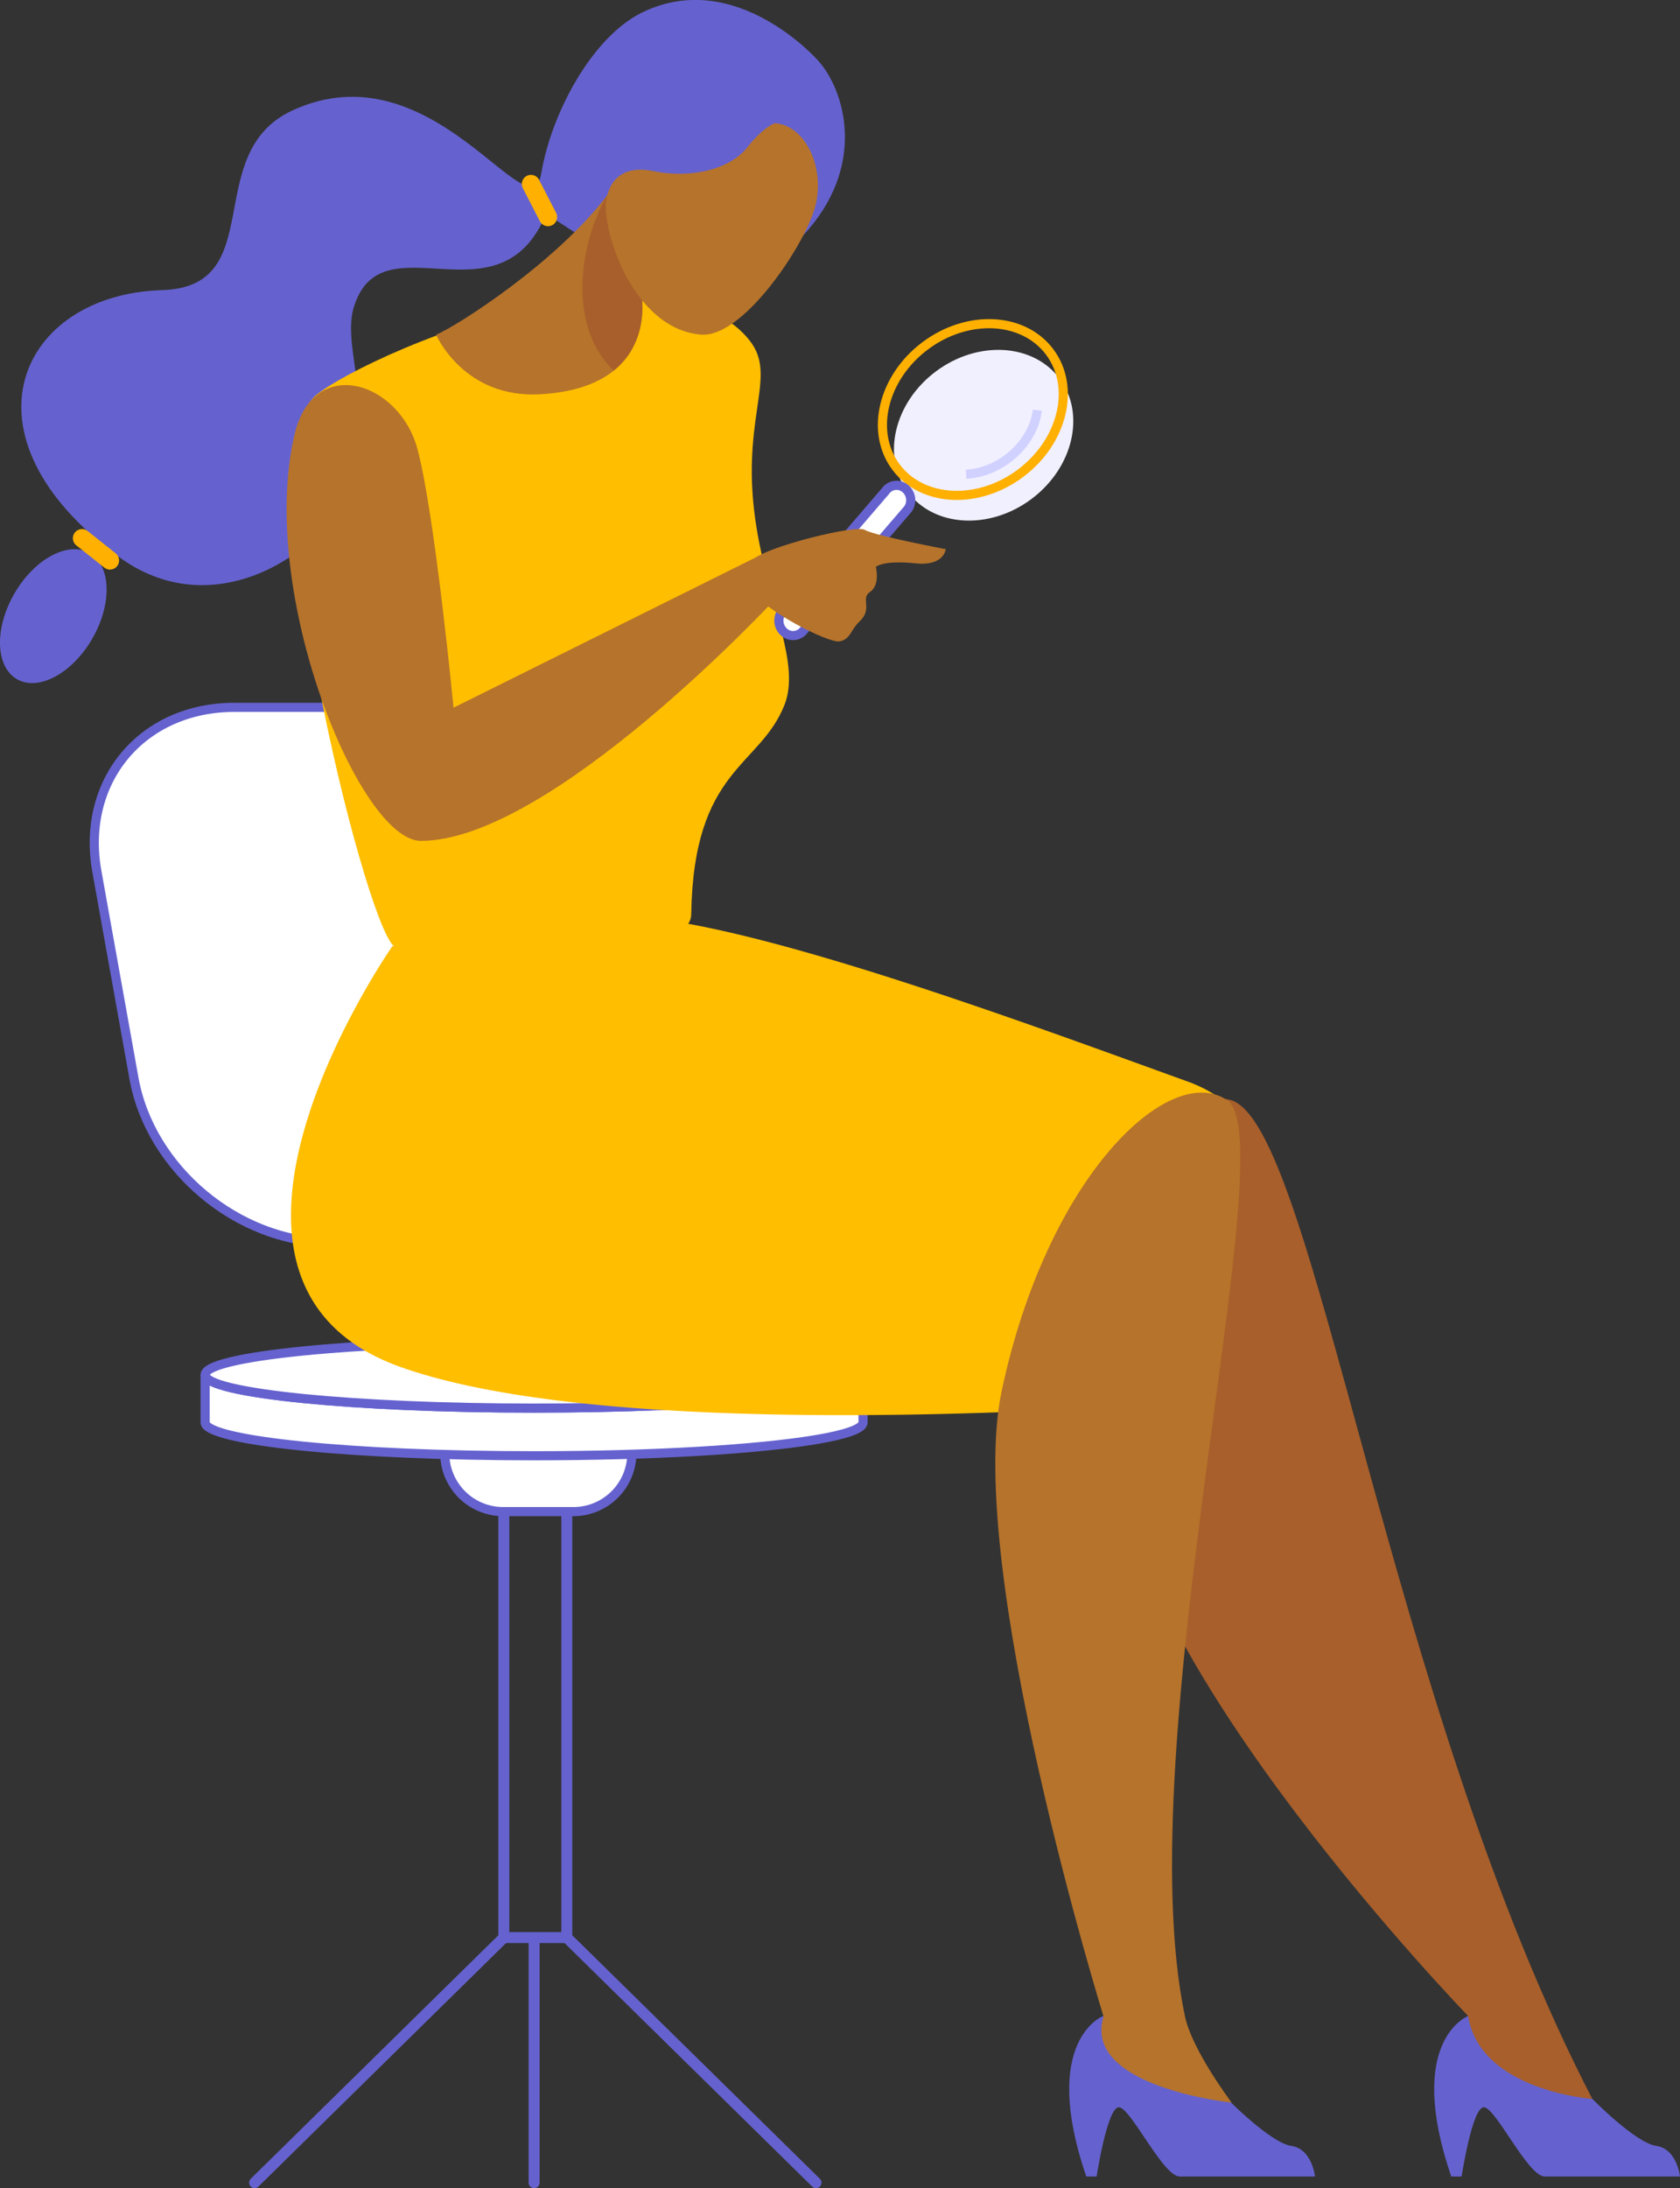
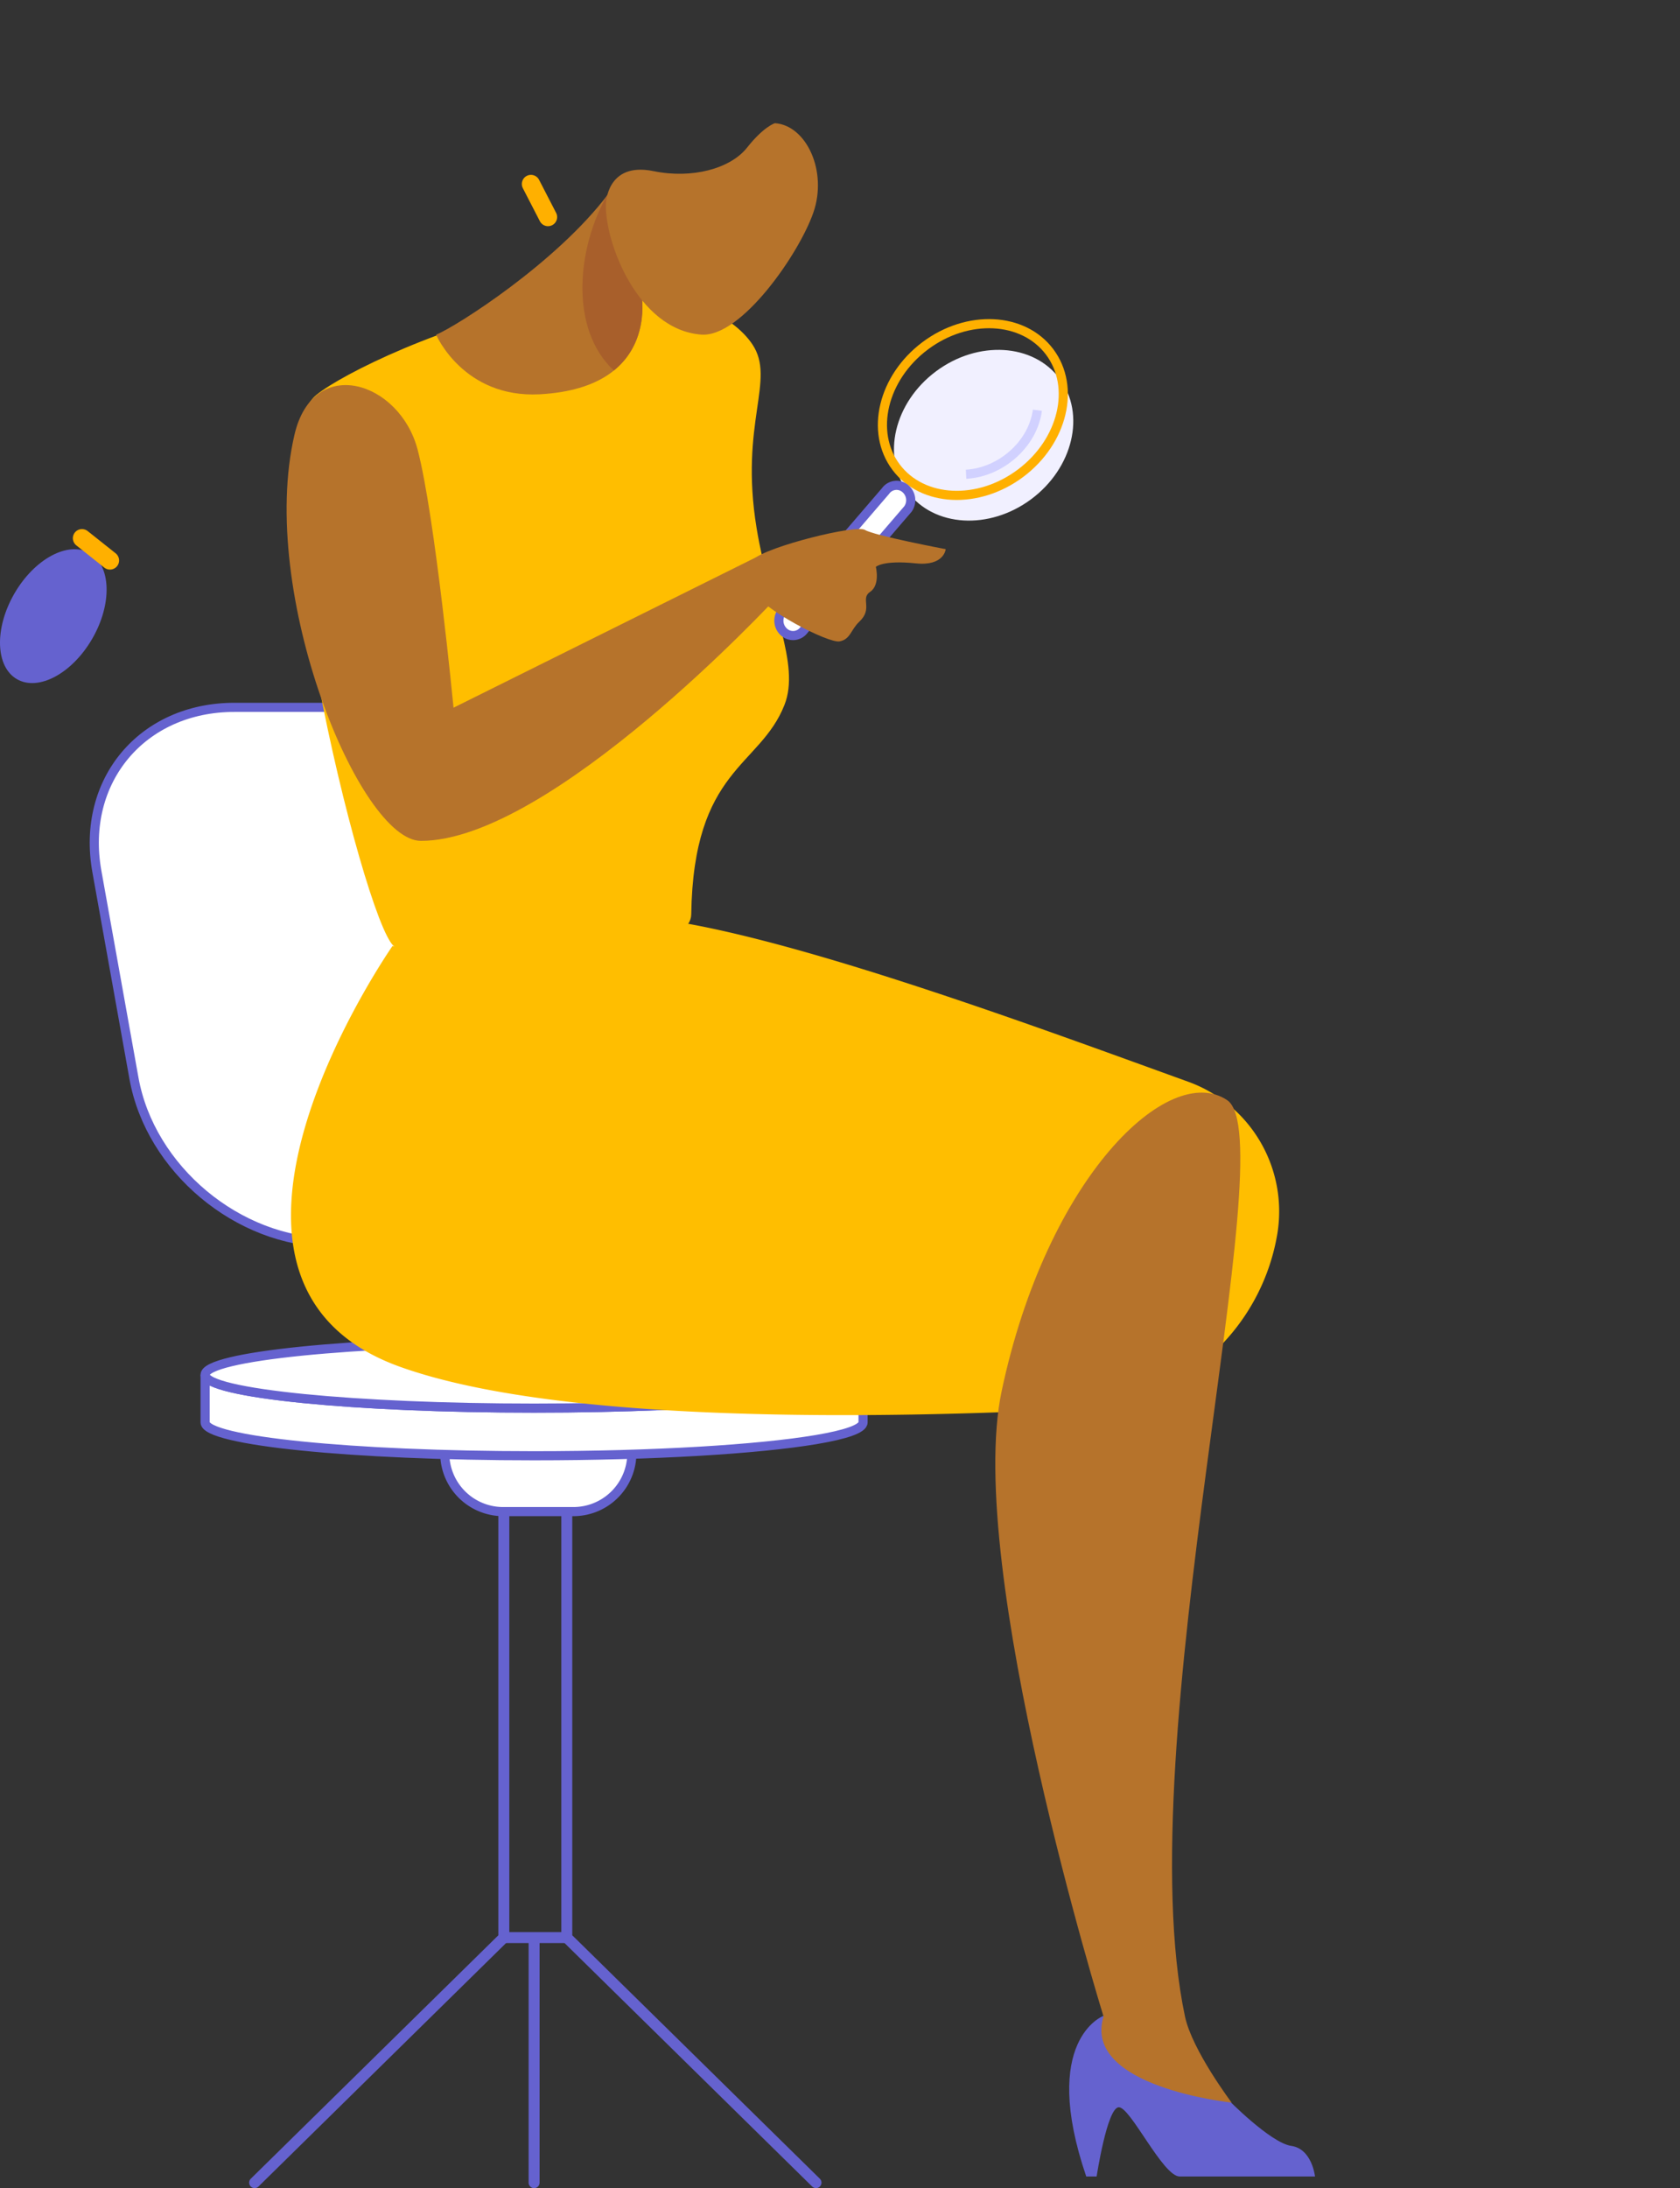
<svg xmlns="http://www.w3.org/2000/svg" viewBox="0 0 920.22 1198.2">
  <rect x="0" y="0" width="920.22" height="1198.2" fill="#333333" stroke="none" />
  <defs>
    <style>.cls-1,.cls-10,.cls-4,.cls-9{fill:none;}.cls-1,.cls-2{stroke:#6562cf;stroke-miterlimit:10;}.cls-1,.cls-4{stroke-linecap:round;}.cls-1{stroke-width:6px;}.cls-2{fill:#fff;}.cls-10,.cls-2,.cls-9{stroke-width:5px;}.cls-3{fill:#6562cf;}.cls-4,.cls-9{stroke:#ffb000;}.cls-10,.cls-4,.cls-9{stroke-linejoin:round;}.cls-4{stroke-width:10px;}.cls-5{fill:#ffbe00;}.cls-6{fill:#a85f2b;}.cls-7{fill:#b6732b;}.cls-8{fill:#f1f0ff;}.cls-10{stroke:#d1d1ff;}</style>
  </defs>
  <g id="Layer_2" data-name="Layer 2">
    <g id="Слой_1" data-name="Слой 1">
      <g id="_3" data-name="3">
        <g id="CHAIR">
          <polyline class="cls-1" points="275.97 827.77 275.97 1061 139.47 1195.19" />
          <polyline class="cls-1" points="310.46 827.77 310.46 1061 446.97 1195.19" />
          <line class="cls-1" x1="292.55" y1="1063.72" x2="292.55" y2="1195.2" />
          <path class="cls-2" d="M243.58,795.74H346.09a0,0,0,0,1,0,0v0a32,32,0,0,1-32,32H275.61a32,32,0,0,1-32-32v0a0,0,0,0,1,0,0Z" />
          <polygon class="cls-2" points="232.83 738.46 201.83 738.46 189.75 671.14 220.75 671.14 232.83 738.46" />
          <path class="cls-2" d="M472.74,752.8v26.09c0,3.45-9.45,6.69-25.88,9.44-31.56,5.29-88.86,8.83-154.32,8.83-99.51,0-180.19-8.18-180.19-18.27V752.8c0,5.11,20.72,9.73,54.11,13.05,32.5,3.23,77,5.22,126.08,5.22s93.59-2,126.09-5.22c10.84-1.08,20.34-2.29,28.23-3.61C463.29,759.49,472.74,756.25,472.74,752.8Z" />
          <path class="cls-2" d="M472.74,752.8c0,3.45-9.45,6.69-25.88,9.44-7.89,1.32-17.39,2.53-28.23,3.61-32.5,3.23-77,5.22-126.09,5.22s-93.58-2-126.08-5.22c-33.39-3.32-54.11-7.94-54.11-13.05,0-10.09,80.68-18.27,180.19-18.27,79.12,0,146.33,5.17,170.56,12.36C469.35,748.75,472.74,750.73,472.74,752.8Z" />
          <path class="cls-2" d="M238,680.35H180.92c-50.49,0-98.63-40.24-107.54-89.87L53.07,477.21c-8.9-49.63,24.81-89.87,75.3-89.87h57.11c50.49,0,98.63,40.24,107.53,89.87l20.32,113.27C322.23,640.11,288.52,680.35,238,680.35Z" />
          <line class="cls-1" x1="275.97" y1="1061" x2="310.47" y2="1061" />
        </g>
        <g id="WOMAN">
          <g id="HAIR">
-             <path class="cls-3" d="M180.59,285c33.64-42.95,5.43-90.58,13.07-116.32,14.93-50.36,79.81,10.59,105.55-51.75,0,0,38.07,26.67,42,21.43l98.47-9.18c35.76-38.15,23-79.92,8.43-96,0,0-45-51.26-96.24-26.41-27.47,13.33-49.84,55.14-55.35,88-5.95,35.53-59.09-70-136.41-34.26C109.49,84,147.89,157.13,88.72,158.88,11,161.19-25.91,238.34,65.2,305,109,337.09,158.27,313.51,180.59,285Z" />
            <line class="cls-4" x1="290.83" y1="100.75" x2="300.17" y2="118.86" />
            <ellipse class="cls-3" cx="29.2" cy="337.4" rx="39.84" ry="24.65" transform="translate(-277.6 193.99) rotate(-60)" />
            <line class="cls-4" x1="44.91" y1="294.72" x2="60.23" y2="306.9" />
          </g>
          <path id="SKIRT" class="cls-5" d="M215,518S87.08,701.26,219.27,748.5c87.92,31.42,264.49,28.44,372.91,22.91a114.91,114.91,0,0,0,107.36-95.07h0a75.52,75.52,0,0,0-48.72-84C575.59,565.16,448.67,517.94,372.07,505,372.07,505,309,538.05,215,518Z" />
          <g id="LEGS">
            <g id="RIGHT">
-               <path class="cls-3" d="M804.18,1103.94s-34.76,13.18-9.27,87.89h5.69s5.73-37.6,12.09-37.92,24.18,37.92,33.41,37.92h74.12s-1.59-15.13-13-16.76-35-25.72-35-25.72Z" />
-               <path class="cls-6" d="M674.34,602.43c46.09,14.44,85.2,329.29,197.84,546.92,0,0-61.56-4.39-68-45.41,0,0-186.87-192.63-191.86-307.62S646,593.56,674.34,602.43Z" />
-             </g>
+               </g>
            <g id="LEFT">
              <path class="cls-3" d="M604.26,1103.94s-34.76,13.18-9.27,87.89h5.69s5.73-37.6,12.09-37.92,24.18,37.92,33.41,37.92H720.3s-1.59-15.13-13-16.76-35-25.72-35-25.72Z" />
              <path class="cls-7" d="M604.47,1104.24s-76.2-246-55.83-342.4C573.45,644.46,640.21,581,672.18,602.43s-54.83,352.15-23.1,501.81c3.92,18.47,25.54,47.12,25.54,47.12S592.54,1142.82,604.47,1104.24Z" />
            </g>
          </g>
          <path id="TORSO" class="cls-5" d="M173.29,216.24c14-11.34,69.74-39.4,133.66-51.74s95.37,9.42,105.12,24c13.14,19.61-7.17,42.9,2.37,100.77,7.16,43.46,24.06,74.38,15.25,96.74-13.44,34.09-49.9,34.68-51.06,114.7-.44,29.88-146.3,31.61-163,17.28S136.09,246.36,173.29,216.24Z" />
          <g id="HAND">
            <path class="cls-7" d="M161.31,238c-20.3,86.89,35.78,222.45,69.22,222.45C301.79,460.48,424.67,328,424.67,328l-6.8-24.7L248.42,387.53s-10.09-104.9-19.69-141.4C218.92,208.81,171.66,193.75,161.31,238Z" />
            <ellipse class="cls-8" cx="538.79" cy="238.34" rx="51.88" ry="43.65" transform="translate(-35.78 368.63) rotate(-36.64)" />
            <ellipse class="cls-9" cx="533.44" cy="226.52" rx="52.58" ry="43.58" transform="matrix(0.8, -0.6, 0.6, 0.8, -29.78, 363.1)" />
            <path class="cls-10" d="M568.22,224.64c-2.35,18.32-19.84,34-39.05,35.05" />
            <path class="cls-2" d="M485.07,268.87l-56.91,66.19a8.33,8.33,0,0,0,1.52,11.26h0a7.39,7.39,0,0,0,10.73-1.39l56.91-66.2a8.33,8.33,0,0,0-1.52-11.26h0A7.38,7.38,0,0,0,485.07,268.87Z" />
            <path class="cls-7" d="M412.84,306.19c7.42-6.91,56-19.08,60.94-16S518,300.72,518,300.72s-.78,9.39-16.35,7.77c-18.08-1.88-21.91,1.92-21.91,1.92s2.5,9.89-3.11,13.66,1.81,9.1-6,16.42c-4.58,4.28-4.77,9.6-10.74,10.73s-42.51-17.36-48.55-28.67C406.18,313,408.43,310.29,412.84,306.19Z" />
          </g>
          <g id="NECK">
            <path class="cls-7" d="M238.88,183.3c11.67-4.89,66-39.59,94.14-76.89l18.05,52.5s12,53.34-55.44,57C253.84,218.12,238.88,183.3,238.88,183.3Z" />
            <path class="cls-6" d="M336.23,202.89c-24.49-22.8-20.11-67-3.9-95.58q.36-.45.69-.9l18.06,52.5S357.17,186,336.23,202.89Z" />
          </g>
          <path id="HEAD" class="cls-7" d="M424.45,67.46c17.14,1.12,29,26.19,21.05,49s-39.62,68.34-61.28,66.77c-35.08-2.53-53.09-51.18-52.32-71.52,0,0,.29-23.32,26.06-18,21.19,4.35,42.18-1.38,51.27-12.9S424.45,67.46,424.45,67.46Z" />
        </g>
      </g>
    </g>
  </g>
</svg>